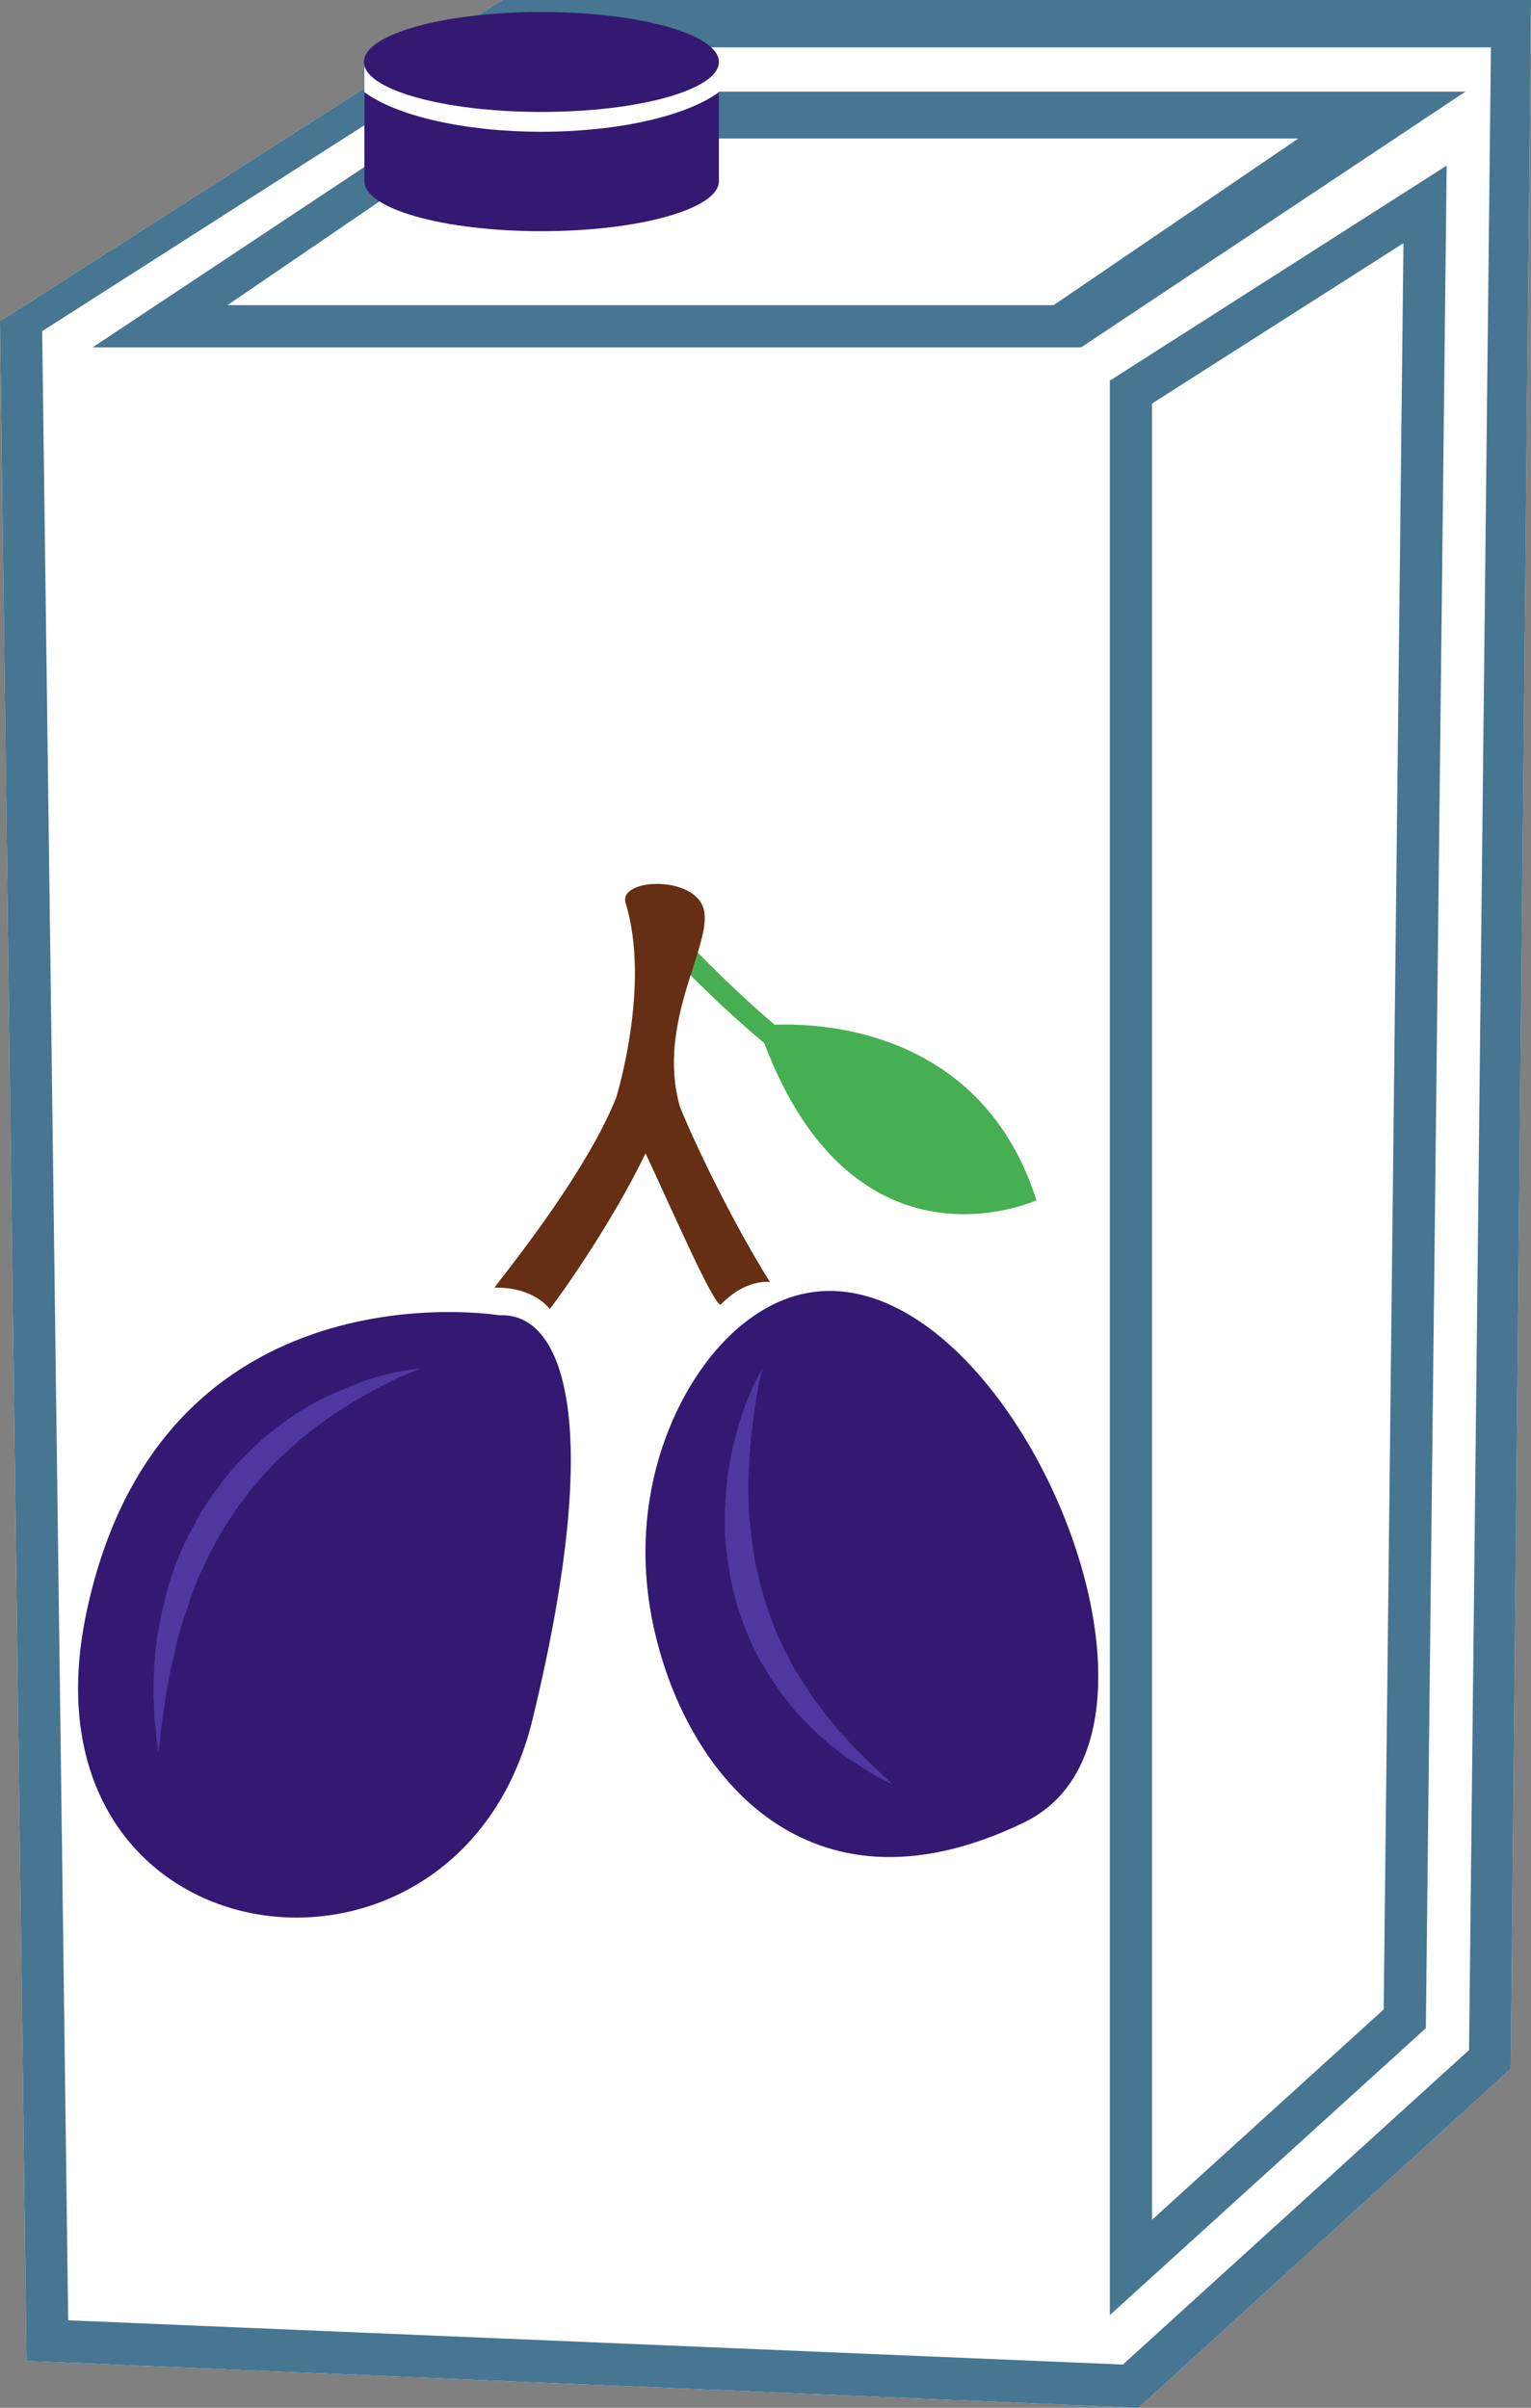
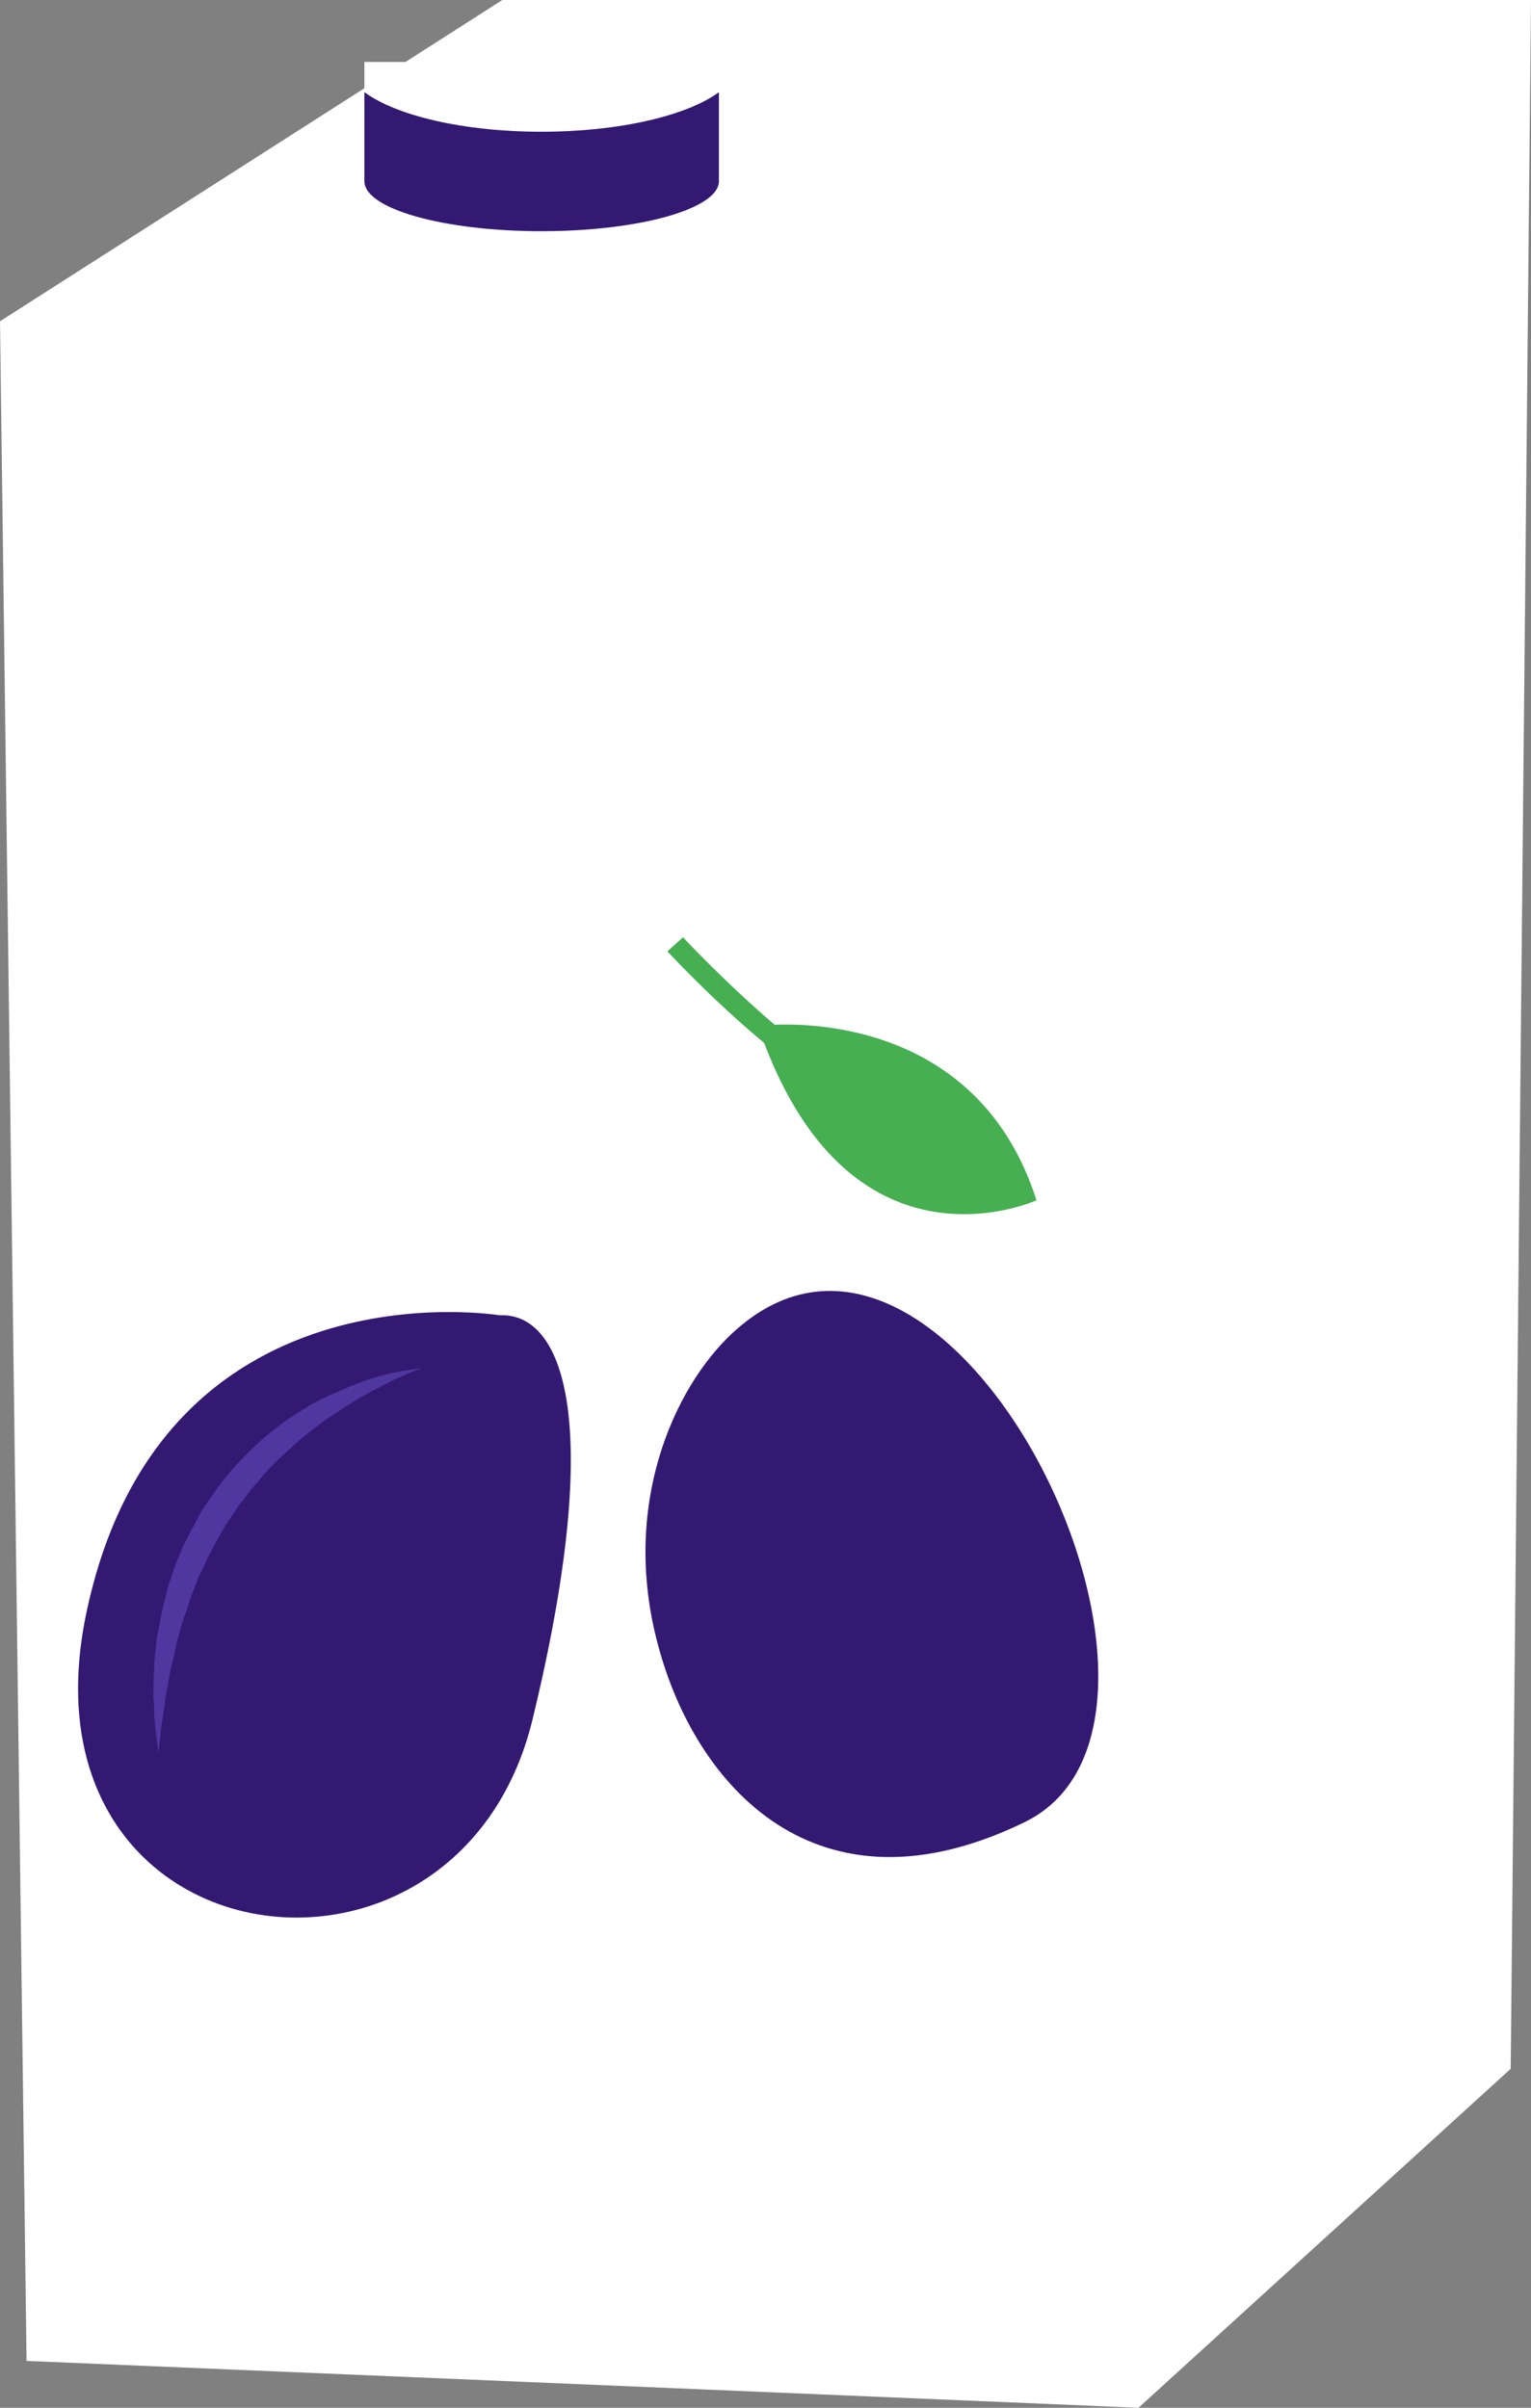
<svg xmlns="http://www.w3.org/2000/svg" xmlns:ns1="http://sodipodi.sourceforge.net/DTD/sodipodi-0.dtd" xmlns:ns2="http://www.inkscape.org/namespaces/inkscape" xml:space="preserve" width="29.41mm" height="46.24mm" version="1.1" style="clip-rule:evenodd;fill-rule:evenodd;image-rendering:optimizeQuality;shape-rendering:geometricPrecision;text-rendering:geometricPrecision" viewBox="0 0 2941 4624" id="svg33" ns1:docname="4091.svg" ns2:version="0.92.4 (5da689c313, 2019-01-14)">
  <rect x="0" y="0" width="2941" height="4624" fill="#808080" stroke="none" />
  <ns1:namedview pagecolor="#ffffff" bordercolor="#666666" borderopacity="1" objecttolerance="10" gridtolerance="10" guidetolerance="10" ns2:pageopacity="0" ns2:pageshadow="2" ns2:window-width="640" ns2:window-height="480" id="namedview35" showgrid="false" ns2:zoom="0.2102413" ns2:cx="54.00945" ns2:cy="75.174801" ns2:window-x="0" ns2:window-y="0" ns2:window-maximized="0" ns2:current-layer="svg33" />
  <defs id="defs4">
    <style type="text/css" id="style2">
   
    .fil2 {fill:#331972}
    .fil0 {fill:white}
    .fil4 {fill:#331972;fill-rule:nonzero}
    .fil3 {fill:#45AF51;fill-rule:nonzero}
    .fil1 {fill:#467691;fill-rule:nonzero}
    .fil6 {fill:#5037A0;fill-rule:nonzero}
    .fil5 {fill:#662E12;fill-rule:nonzero}
   
  </style>
  </defs>
  <g id="Vrstva_x0020_1" transform="translate(-9071,-12215)">
    <polygon class="fil0" points="9071,12832 10036,12215 12012,12215 11973,16188 11258,16839 9122,16749 " id="polygon7" style="fill:#ffffff" />
-     <path class="fil1" d="m 9508,12801 h 1587 l 470,-320 H 9977 Z m 1640,81 H 9249 l 740,-491 h 1897 z m 136,108 v 3488 l 445,-404 38,-3392 z m -81,3671 v -3715 l 647,-413 -40,3577 z m -2001,10 2026,85 665,-604 42,-3846 h -1930 l -853,545 z m 2056,168 -2136,-90 -51,-3917 965,-617 h 1976 l -39,3973 z" id="path9" ns2:connector-curvature="0" style="fill:#467691;fill-rule:nonzero" />
    <rect class="fil0" x="9771" y="12334" width="681" height="189" id="rect11" style="fill:#ffffff" />
    <g id="_453258696">
-       <path class="fil2" d="m 10452,12392 v 171 c 0,53 -153,96 -341,96 -188,0 -340,-43 -340,-96 v -171 c 61,45 190,76 340,76 150,0 280,-31 341,-76 z" id="path13" ns2:connector-curvature="0" style="fill:#331972" />
-       <ellipse class="fil2" cx="10111" cy="12334" rx="341" ry="96" id="ellipse15" style="fill:#331972" />
+       <path class="fil2" d="m 10452,12392 v 171 c 0,53 -153,96 -341,96 -188,0 -340,-43 -340,-96 v -171 c 61,45 190,76 340,76 150,0 280,-31 341,-76 " id="path13" ns2:connector-curvature="0" style="fill:#331972" />
    </g>
  </g>
  <g id="Vrstva_x0020_1_0" transform="translate(-9071,-12215)">
    <path class="fil3" d="m 10559,14183 c -97,-83 -175,-167 -176,-168 l -30,27 c 5,5 85,92 186,176 175,462 523,302 523,302 -103,-323 -404,-341 -503,-337 z" id="path20" ns2:connector-curvature="0" style="fill:#45af51;fill-rule:nonzero" />
    <path class="fil4" d="m 10031,14741 c 0,0 -651,-108 -794,571 -143,678 714,795 857,205 143,-589 53,-782 -63,-776 z" id="path22" ns2:connector-curvature="0" style="fill:#331972;fill-rule:nonzero" />
    <path class="fil4" d="m 10477,14776 c -112,105 -214,331 -142,598 71,268 303,536 705,340 402,-197 -143,-1330 -563,-938 z" id="path24" ns2:connector-curvature="0" style="fill:#331972;fill-rule:nonzero" />
-     <path class="fil5" d="m 10377,14340 v 0 c -46,-162 63,-311 46,-378 -16,-67 -166,-61 -150,-12 48,157 -17,368 -18,372 -62,157 -237,366 -234,366 76,-2 106,41 106,41 10,-12 114,-154 184,-299 42,88 134,301 145,290 48,-50 94,-43 94,-43 -66,-105 -141,-257 -173,-337 z" id="path26" ns2:connector-curvature="0" style="fill:#662e12;fill-rule:nonzero" />
    <path class="fil6" d="m 9880,14843 c 0,0 -15,5 -39,16 -13,5 -27,13 -43,21 -16,8 -34,18 -53,30 -19,12 -39,25 -60,40 -20,15 -41,32 -61,51 -21,18 -40,38 -58,60 -10,11 -19,22 -27,34 -5,5 -10,11 -13,17 l -12,18 c -9,12 -16,25 -23,37 -7,13 -14,26 -21,39 -6,13 -11,26 -18,38 -5,14 -10,27 -15,40 -4,13 -8,26 -13,38 -4,13 -7,25 -11,38 -4,12 -5,24 -8,36 -3,12 -6,23 -8,34 -4,22 -8,43 -10,61 -3,18 -5,34 -7,47 -2,27 -5,42 -5,42 0,0 -2,-15 -5,-42 -2,-14 -3,-30 -3,-48 -1,-10 -2,-20 -1,-30 0,-11 0,-22 1,-34 0,-11 1,-23 2,-36 2,-12 2,-25 5,-39 3,-13 5,-26 8,-40 3,-14 7,-28 10,-42 4,-14 9,-28 14,-43 5,-14 11,-28 17,-42 7,-14 14,-28 22,-42 7,-14 14,-28 24,-41 l 13,-19 c 5,-7 10,-13 14,-19 10,-13 20,-25 30,-36 22,-23 44,-45 67,-63 23,-19 47,-34 70,-48 23,-14 46,-24 68,-33 42,-19 80,-29 107,-34 26,-5 42,-6 42,-6 z" id="path28" ns2:connector-curvature="0" style="fill:#5037a0;fill-rule:nonzero" />
-     <path class="fil6" d="m 10536,14843 c 0,0 -4,14 -9,39 -4,24 -10,59 -14,101 -2,21 -3,44 -4,67 -1,24 0,49 1,75 3,25 5,52 10,79 4,26 11,52 18,78 9,26 17,52 28,76 3,7 6,13 9,19 3,6 5,11 9,17 5,12 12,23 18,34 7,11 14,22 21,32 6,11 13,21 21,30 7,10 14,19 21,27 7,9 14,18 21,26 7,7 14,14 20,22 7,7 13,13 19,19 13,12 23,23 32,31 19,17 29,27 29,27 0,0 -13,-6 -35,-18 -11,-6 -24,-15 -38,-24 -16,-9 -31,-22 -48,-35 -17,-15 -35,-30 -52,-49 -9,-9 -18,-19 -26,-29 -8,-11 -17,-21 -24,-33 -8,-11 -16,-23 -23,-36 -4,-6 -8,-12 -11,-18 -3,-7 -7,-13 -10,-20 -13,-26 -23,-54 -32,-82 -8,-29 -15,-58 -18,-87 -5,-29 -6,-57 -6,-85 1,-28 3,-54 6,-79 4,-25 8,-48 14,-69 5,-21 11,-40 17,-57 6,-17 12,-31 17,-42 11,-24 19,-36 19,-36 z" id="path30" ns2:connector-curvature="0" style="fill:#5037a0;fill-rule:nonzero" />
  </g>
</svg>